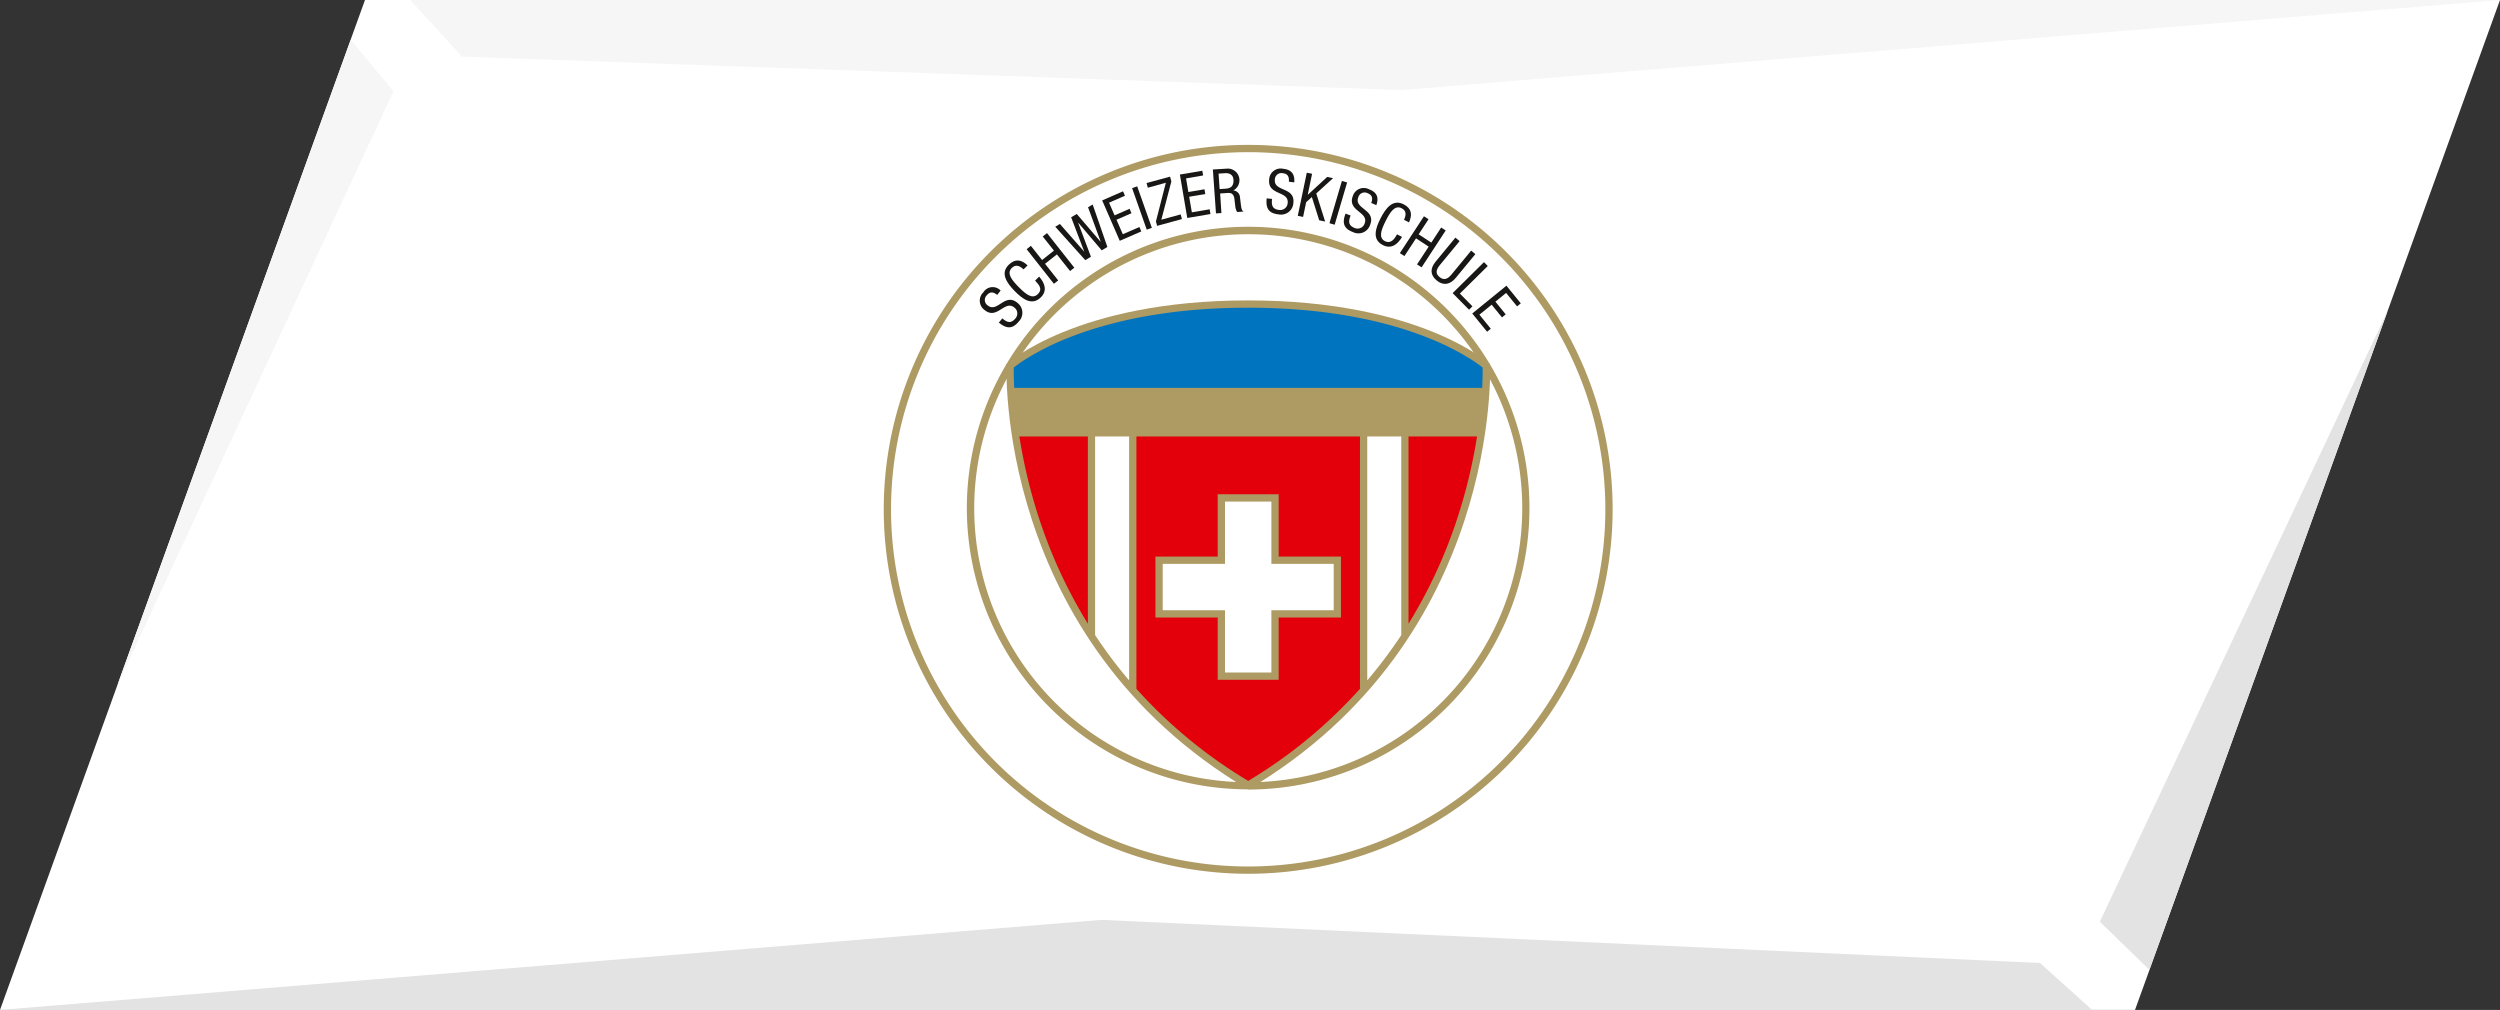
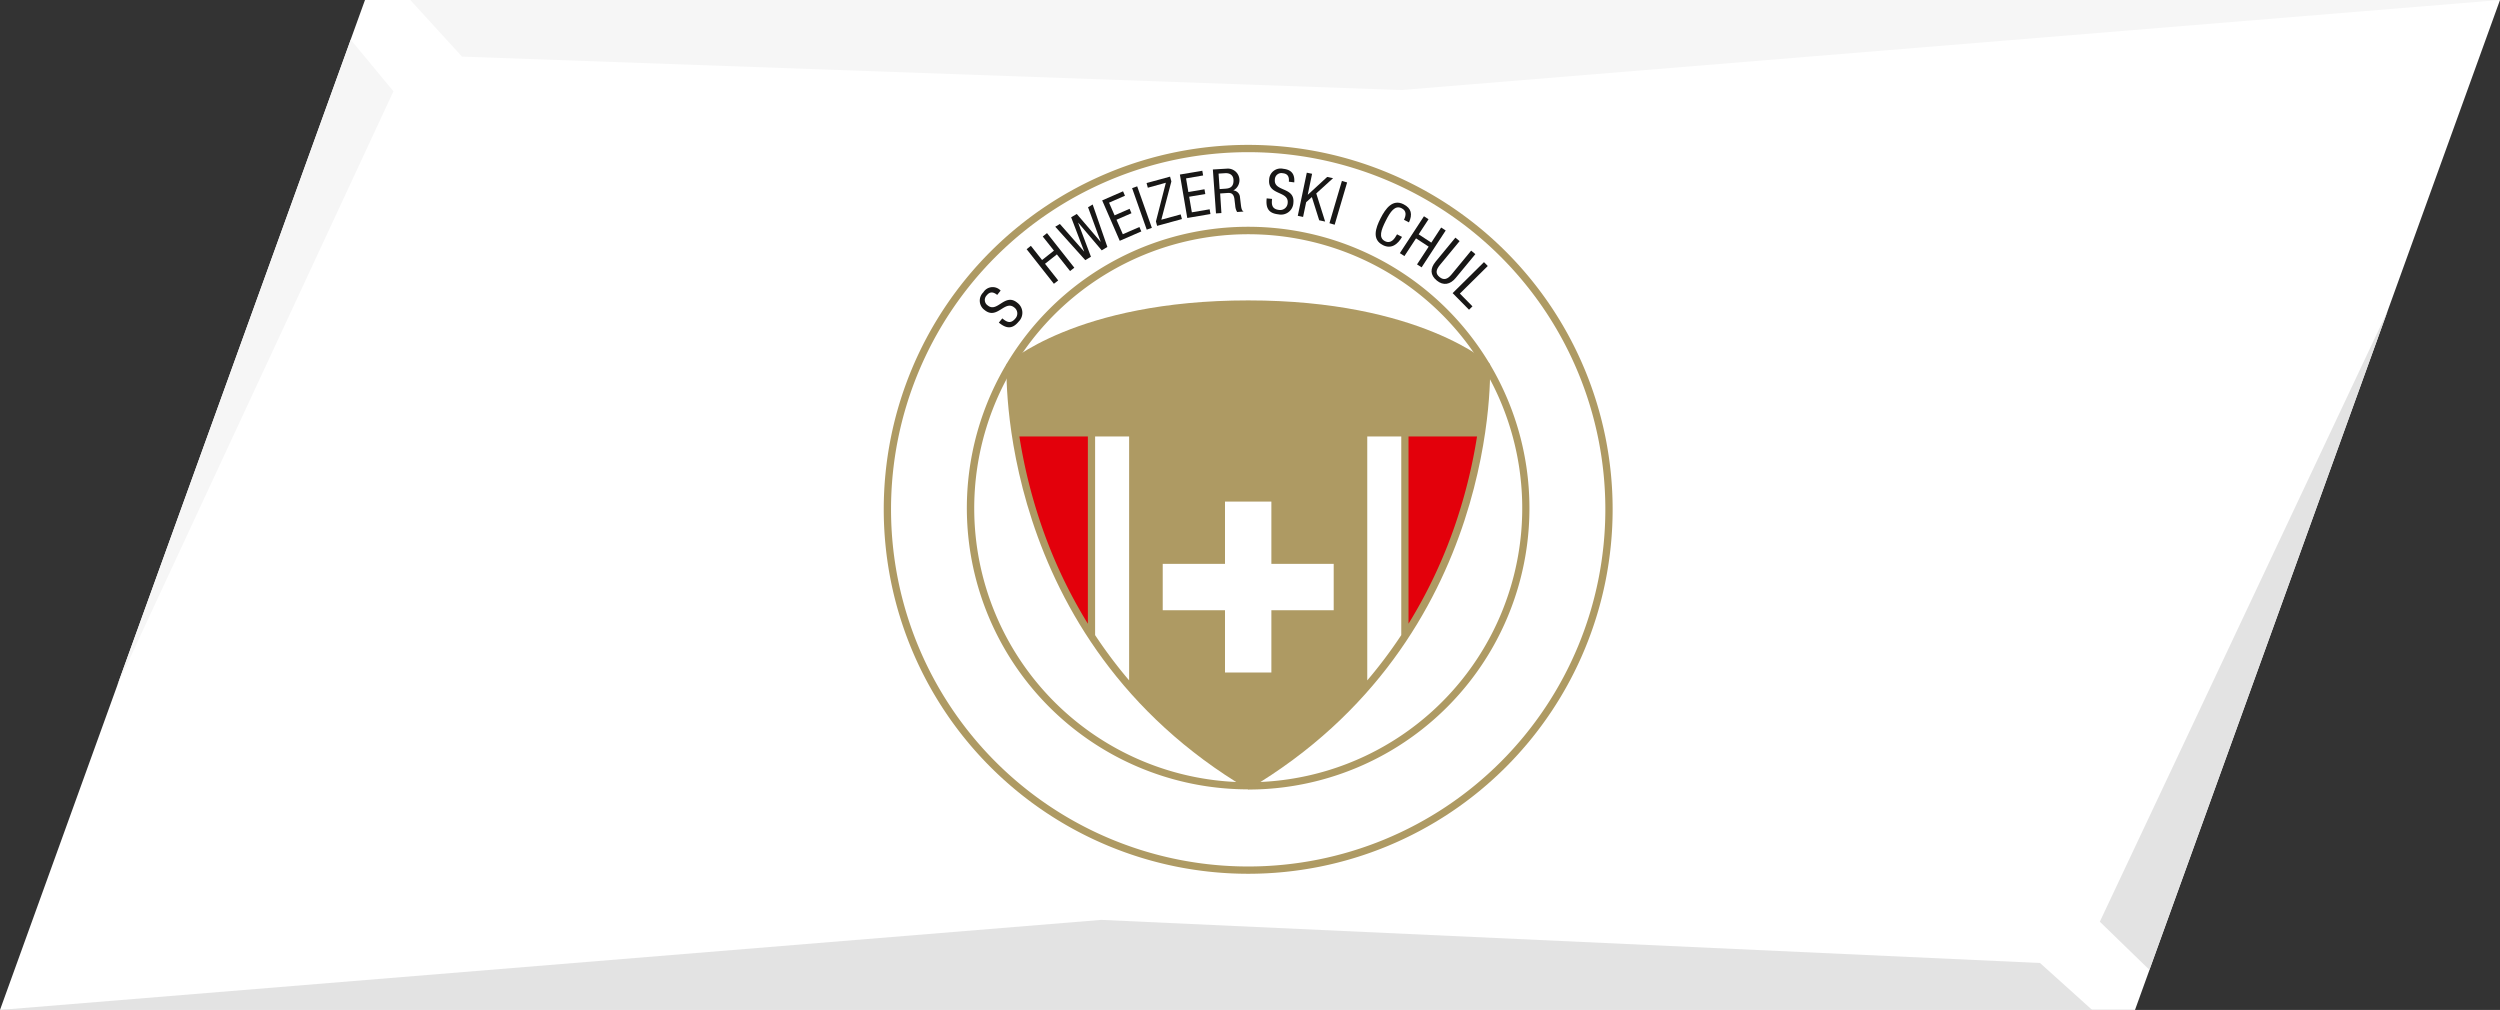
<svg xmlns="http://www.w3.org/2000/svg" id="Ebene_1" data-name="Ebene 1" viewBox="0 0 552 222.99">
  <rect x="0" y="0" width="552" height="222.99" fill="#333333" stroke="none" />
  <defs>
    <style>.cls-1{fill:#fff;}.cls-2{fill:#e3e3e3;}.cls-3{fill:#f6f6f6;}.cls-4,.cls-5{fill:#ae9a63;}.cls-5{fill-rule:evenodd;}.cls-6{fill:#0074be;}.cls-7{fill:#e3000b;}.cls-8{fill:#181716;}</style>
  </defs>
  <polygon class="cls-1" points="80.59 0 0 222.99 471.41 222.99 552 0 80.59 0" />
  <polygon class="cls-2" points="527.19 68.65 463.64 203.51 474.58 214.13 527.19 68.65" />
  <polygon class="cls-2" points="0 222.99 461.94 222.99 450.44 212.63 243.15 203.11 0 222.99" />
  <polygon class="cls-3" points="90.59 0 102.01 12.5 309.37 19.88 552 0 90.59 0" />
  <polygon class="cls-3" points="77.45 8.78 25.9 151.32 86.87 20.16 77.45 8.78" />
  <path class="cls-4" d="M313.6,474.7a80.47,80.47,0,1,1,80.47-80.47A80.47,80.47,0,0,1,313.6,474.7" transform="translate(-38 -281.77)" />
  <path class="cls-1" d="M313.6,473.09a78.86,78.86,0,1,0-78.86-78.86,78.86,78.86,0,0,0,78.86,78.86" transform="translate(-38 -281.77)" />
  <path class="cls-4" d="M313.6,456.06A62.11,62.11,0,1,1,375.7,394a62.1,62.1,0,0,1-62.1,62.1m0-1.61A60.5,60.5,0,1,0,253.11,394a60.5,60.5,0,0,0,60.49,60.49" transform="translate(-38 -281.77)" />
  <path class="cls-5" d="M313.6,456.06c-56.12-33.21-53.35-93.9-53.35-93.9s15.29-14.06,53.35-14.06S367,362.16,367,362.16s2.77,60.69-53.36,93.9" transform="translate(-38 -281.77)" />
-   <path class="cls-6" d="M365.27,367.41H261.94c-.11-2.12-.12-3.66-.1-4.48a27.39,27.39,0,0,1,2.26-1.62,56.24,56.24,0,0,1,9.16-4.7c8.38-3.42,21.51-6.9,40.34-6.9s32,3.48,40.34,6.9a55.82,55.82,0,0,1,9.16,4.7c1.08.7,1.82,1.26,2.27,1.62,0,.82,0,2.36-.1,4.48" transform="translate(-38 -281.77)" />
  <path class="cls-7" d="M263.08,378.14H278.2v41.35a108.74,108.74,0,0,1-10.8-23.34,116.32,116.32,0,0,1-4.32-18" transform="translate(-38 -281.77)" />
  <path class="cls-1" d="M279.8,378.14h7.51V432a103.13,103.13,0,0,1-7.51-10Z" transform="translate(-38 -281.77)" />
-   <path class="cls-7" d="M338.28,433.86a106.54,106.54,0,0,1-24.68,20.33,106.54,106.54,0,0,1-24.68-20.33V378.14h49.36Z" transform="translate(-38 -281.77)" />
  <path class="cls-1" d="M347.4,422a103.13,103.13,0,0,1-7.51,10V378.14h7.51Z" transform="translate(-38 -281.77)" />
  <path class="cls-7" d="M364.13,378.14a116.46,116.46,0,0,1-4.33,18A108.61,108.61,0,0,1,349,419.48V378.14Z" transform="translate(-38 -281.77)" />
  <polygon class="cls-4" points="282.33 122.89 296.08 122.89 296.08 136.35 282.33 136.35 282.33 150.1 268.87 150.1 268.87 136.35 255.12 136.35 255.12 122.89 268.87 122.89 268.87 109.13 282.33 109.13 282.33 122.89" />
  <polygon class="cls-1" points="280.72 124.5 280.72 110.75 270.48 110.75 270.48 124.5 256.73 124.5 256.73 134.74 270.48 134.74 270.48 148.49 280.72 148.49 280.72 134.74 294.48 134.74 294.48 124.5 280.72 124.5" />
  <path class="cls-8" d="M258.18,346.89c-.79-.65-1.57-.81-2.29.07a1.45,1.45,0,0,0,.2,2.25c2.12,1.73,3.77-2.86,6.52-.6a2.74,2.74,0,0,1,.31,4.17c-1.44,1.76-2.77,1.53-4.38.22l.77-.93c.84.69,1.78,1.38,2.9,0a1.64,1.64,0,0,0-.25-2.4c-2.13-1.74-3.81,2.81-6.57.55a2.54,2.54,0,0,1-.27-3.9,2.41,2.41,0,0,1,3.82-.39Z" transform="translate(-38 -281.77)" />
-   <path class="cls-8" d="M267.44,342.84c1.22,1.39,1.89,3.1.37,4.59-2,1.94-4.05.35-5.77-1.4s-3.24-3.91-1.32-5.79c1.42-1.4,2.79-1.19,4.17.13l-.89.88c-.8-.77-1.71-1.19-2.59-.32-1.19,1.17-.06,2.62,1.52,4.22s3,2.75,4.2,1.58.22-2.13-.58-3Z" transform="translate(-38 -281.77)" />
  <polygon class="cls-8" points="237.21 59.11 236.27 59.85 233.36 56.17 230.74 58.24 233.65 61.92 232.7 62.66 226.68 55.02 227.62 54.28 230.09 57.41 232.71 55.34 230.24 52.22 231.18 51.47 237.21 59.11" />
  <polygon class="cls-8" points="233 50.06 234.02 49.45 239.37 55.53 239.39 55.52 236.51 47.98 237.75 47.24 243 53.37 243.03 53.36 240.24 45.76 241.26 45.15 244.51 54.53 243.26 55.28 238.09 49.19 238.06 49.21 240.88 56.69 239.63 57.44 233 50.06" />
  <polygon class="cls-8" points="243.36 44.25 247.97 42.24 248.39 43.22 244.88 44.75 246.1 47.55 249.41 46.1 249.83 47.08 246.52 48.52 247.92 51.72 251.58 50.12 252 51.1 247.24 53.17 243.36 44.25" />
  <polygon class="cls-8" points="249.97 41.54 251.09 41.14 254.33 50.31 253.2 50.71 249.97 41.54" />
  <polygon class="cls-8" points="255.23 48.89 257.42 40.35 253.44 41.45 253.16 40.42 258.35 39 258.64 40.06 256.42 48.51 260.69 47.34 260.97 48.37 255.49 49.87 255.23 48.89" />
  <polygon class="cls-8" points="260.52 38.54 265.47 37.7 265.65 38.74 261.88 39.39 262.39 42.4 265.95 41.79 266.13 42.84 262.57 43.44 263.16 46.88 267.09 46.21 267.27 47.26 262.15 48.13 260.52 38.54" />
  <path class="cls-8" d="M305.8,319.19,309,319a2.56,2.56,0,0,1,1.31,4.82v0a1.59,1.59,0,0,1,1.48,1.52l.2,1.66c.12,1.06.31,1.33.61,1.48l-1.44.1a3,3,0,0,1-.42-1.38l-.18-1.51c-.19-1.32-.92-1.35-1.54-1.31l-1.61.11.28,4.32-1.2.08Zm1.49,4.33,1.18-.08c.71-.05,2-.13,1.88-2-.06-.95-.75-1.5-1.86-1.43l-1.43.09Z" transform="translate(-38 -281.77)" />
  <path class="cls-8" d="M322.58,321.89c.1-1-.19-1.76-1.33-1.87a1.44,1.44,0,0,0-1.76,1.41c-.28,2.72,4.45,1.56,4.09,5.1a2.73,2.73,0,0,1-3.3,2.57c-2.27-.24-2.81-1.47-2.6-3.53l1.19.12c-.11,1.09-.16,2.26,1.59,2.44a1.65,1.65,0,0,0,1.86-1.54c.28-2.73-4.45-1.62-4.09-5.17a2.54,2.54,0,0,1,3.1-2.38c1.85.19,2.59,1.2,2.44,3Z" transform="translate(-38 -281.77)" />
  <polygon class="cls-8" points="288.54 38.13 289.71 38.37 288.75 42.99 288.78 42.99 293.04 39.07 294.34 39.34 290.63 42.71 292.59 48.92 291.28 48.64 289.66 43.51 288.4 44.65 287.72 47.9 286.55 47.65 288.54 38.13" />
  <rect class="cls-8" x="328.63" y="325.95" width="9.73" height="1.2" transform="translate(-112.01 272.37) rotate(-73.58)" />
-   <path class="cls-8" d="M340.77,326.58c.37-.95.27-1.75-.8-2.15a1.44,1.44,0,0,0-2.06.91c-1,2.56,3.9,2.66,2.64,6A2.72,2.72,0,0,1,336.7,333c-2.13-.8-2.34-2.13-1.6-4.07l1.12.43c-.39,1-.73,2.14.91,2.76a1.64,1.64,0,0,0,2.18-1c1-2.58-3.88-2.71-2.61-6.05a2.53,2.53,0,0,1,3.6-1.5c1.74.65,2.2,1.82,1.59,3.5Z" transform="translate(-38 -281.77)" />
  <path class="cls-8" d="M347.57,334.08c-.93,1.59-2.33,2.77-4.23,1.81-2.46-1.25-1.62-3.73-.51-5.92s2.68-4.31,5.07-3.1c1.78.9,2,2.27,1.2,4L348,330.3c.48-1,.59-2-.52-2.55-1.48-.75-2.5.77-3.51,2.78s-1.65,3.73-.17,4.49c1.31.65,2.1-.47,2.67-1.51Z" transform="translate(-38 -281.77)" />
  <polygon class="cls-8" points="313.89 59.03 312.88 58.38 315.45 54.46 312.66 52.63 310.09 56.55 309.09 55.89 314.41 47.75 315.42 48.41 313.24 51.74 316.03 53.57 318.21 50.24 319.21 50.89 313.89 59.03" />
  <path class="cls-8" d="M359.35,334.24l.93.77-4.35,5.27c-.91,1.11-1,1.92-.07,2.67s1.75.49,2.62-.56l4.35-5.28.93.77-4.35,5.27c-1.19,1.44-2.7,1.77-4.17.56s-1.52-2.64-.24-4.19Z" transform="translate(-38 -281.77)" />
  <polygon class="cls-8" points="327.66 57.88 328.5 58.73 322.34 64.82 325.12 67.64 324.36 68.39 320.74 64.72 327.66 57.88" />
-   <polygon class="cls-8" points="332.62 63.08 335.79 66.98 334.97 67.65 332.55 64.68 330.18 66.61 332.46 69.41 331.64 70.08 329.36 67.28 326.65 69.48 329.17 72.58 328.35 73.25 325.07 69.22 332.62 63.08" />
</svg>